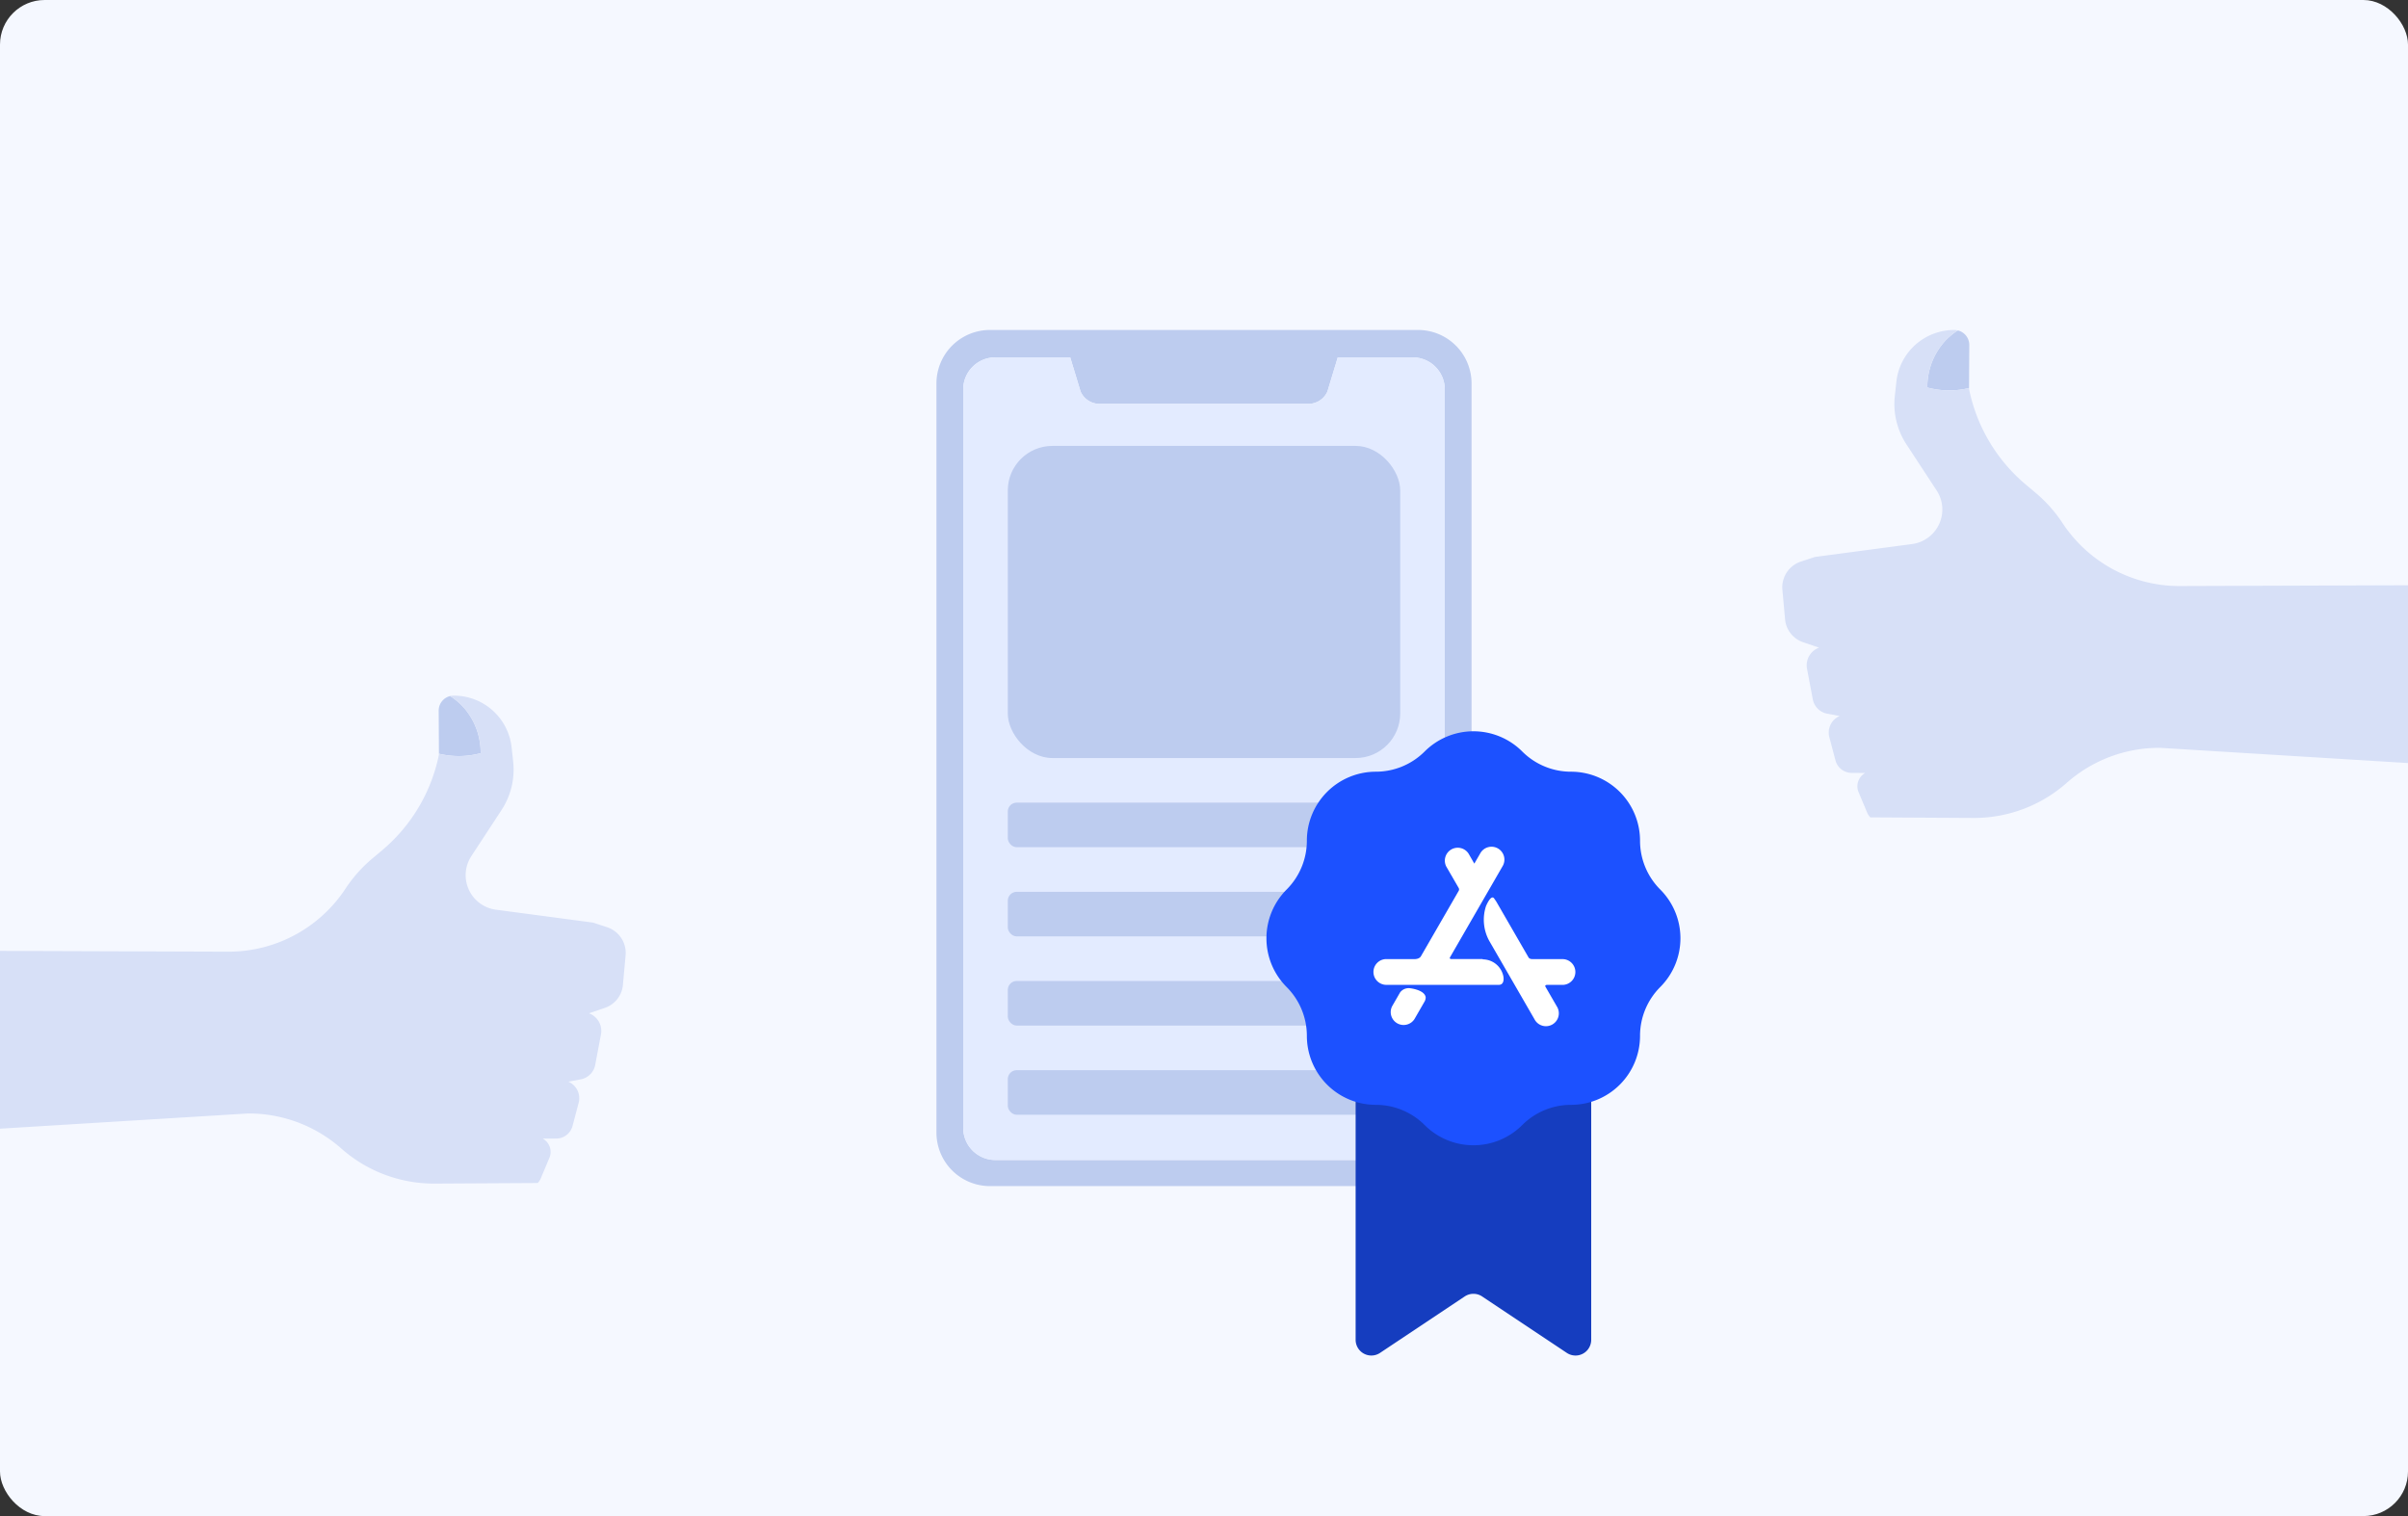
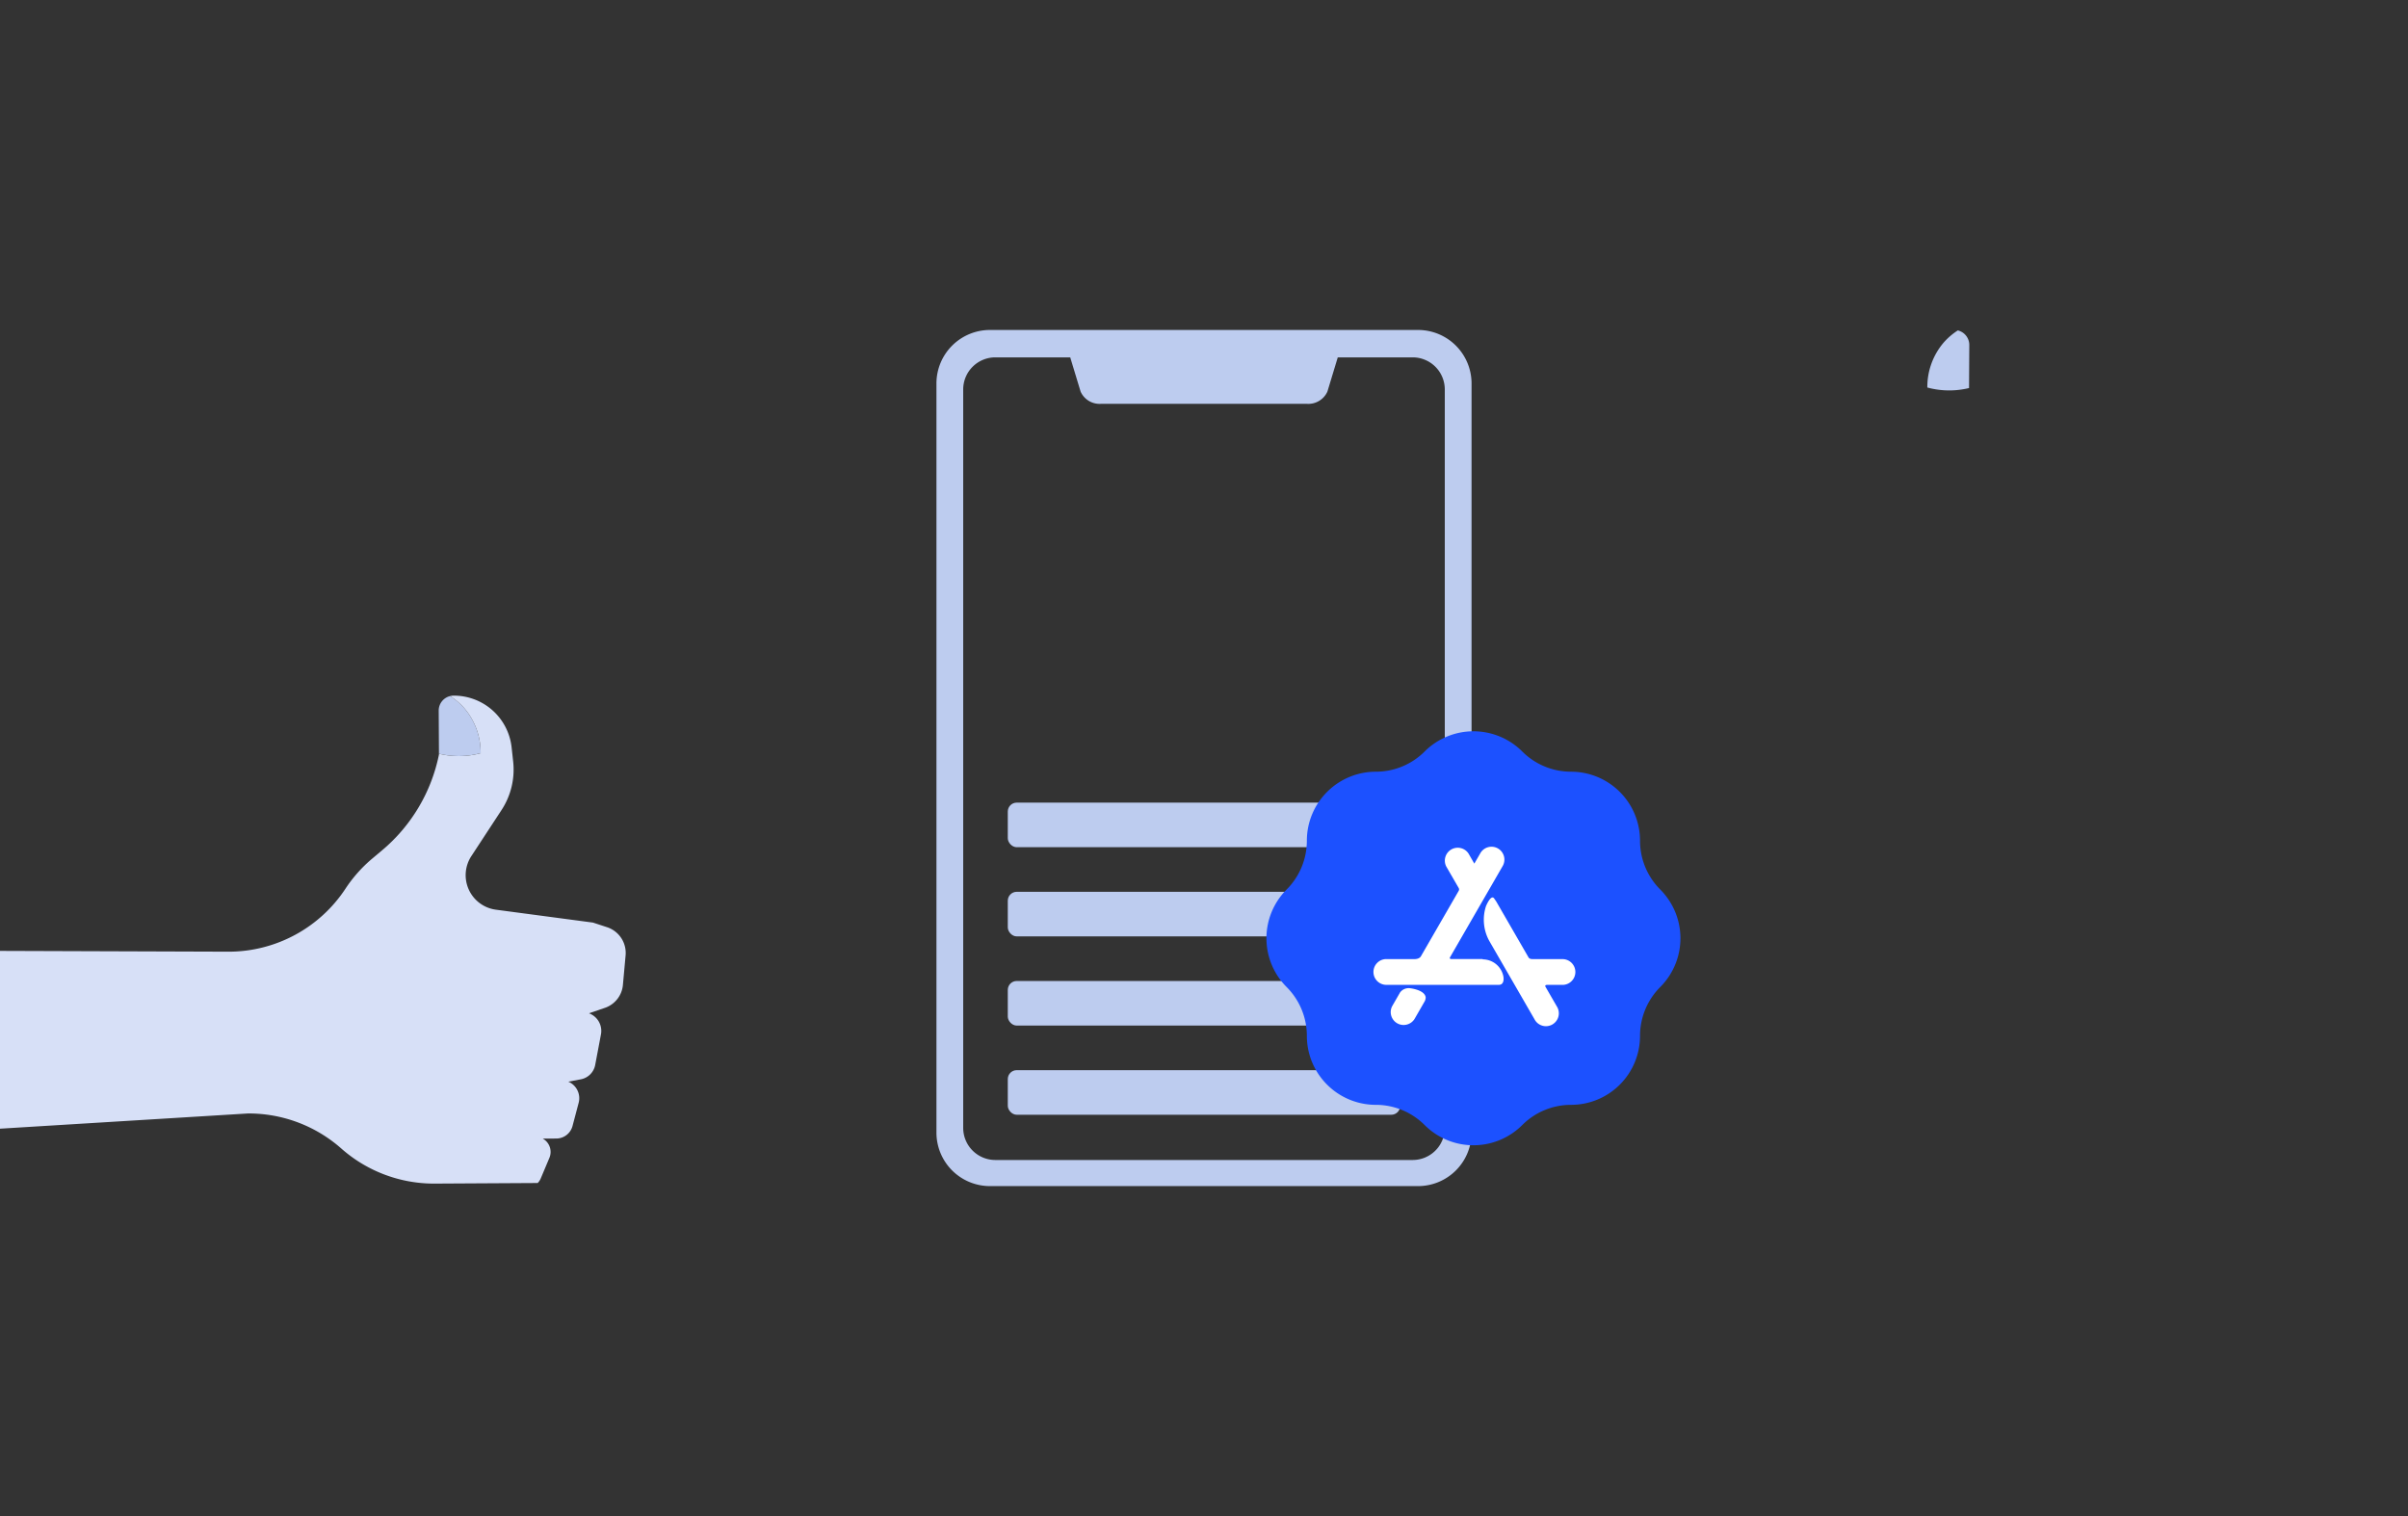
<svg xmlns="http://www.w3.org/2000/svg" width="270" height="170" viewBox="0 0 270 170">
  <rect x="0" y="0" width="270" height="170" fill="#333333" stroke="none" />
  <defs>
    <style>.a{fill:#f5f8ff;}.b{fill:#bdccef;}.c{fill:#e3ebff;}.d{fill:#153dbf;}.e{fill:#1c51ff;}.f{fill:#fff;}.g{clip-path:url(#a);}.h{fill:#d7e0f7;}</style>
    <clipPath id="a">
      <rect class="a" width="270" height="170" rx="5" transform="translate(375 1558)" />
    </clipPath>
  </defs>
  <g transform="translate(-375 -1558)">
-     <rect class="a" width="270" height="170" rx="5" transform="translate(375 1558)" />
    <g transform="translate(-9434.14 -6318.74)">
      <path class="b" d="M9968.14,7913.74h-48a6,6,0,0,0-6,6v84a6,6,0,0,0,6,6h48a6,6,0,0,0,6-6v-84A6,6,0,0,0,9968.14,7913.74Zm3,89.472a3.6,3.6,0,0,1-3.6,3.6h-46.8a3.6,3.6,0,0,1-3.6-3.6v-82.8a3.6,3.6,0,0,1,3.6-3.6h8.4l1.165,3.84a2.333,2.333,0,0,0,2.315,1.368h23.04a2.346,2.346,0,0,0,2.316-1.368l1.163-3.84h8.4a3.6,3.6,0,0,1,3.6,3.6Z" />
-       <path class="c" d="M9970.64,7919.9v82.8a3.6,3.6,0,0,1-3.6,3.6h-46.8a3.6,3.6,0,0,1-3.6-3.6v-82.8a3.6,3.6,0,0,1,3.6-3.6h8.4l1.165,3.84a2.333,2.333,0,0,0,2.315,1.368h23.04a2.346,2.346,0,0,0,2.316-1.368l1.163-3.84h8.4A3.6,3.6,0,0,1,9970.64,7919.9Z" transform="translate(0.5 0.511)" />
    </g>
-     <rect class="b" width="44" height="35" rx="5" transform="translate(488 1608)" />
    <g transform="translate(0 5)">
      <rect class="b" width="44" height="5" rx="1" transform="translate(488 1643)" />
      <rect class="b" width="44" height="5" rx="1" transform="translate(488 1663)" />
      <rect class="b" width="44" height="5" rx="1" transform="translate(488 1653)" />
      <rect class="b" width="44" height="5" rx="1" transform="translate(488 1673)" />
    </g>
-     <path class="d" d="M10116.357,7966.167l-9.492-6.327a1.759,1.759,0,0,0-1.955,0l-9.49,6.327a1.762,1.762,0,0,1-2.74-1.464v-31.931h26.414V7964.7A1.759,1.759,0,0,1,10116.357,7966.167Z" transform="translate(-9565.678 -6256.466)" />
    <path class="e" d="M10115.682,7914.422h0a7.722,7.722,0,0,0,5.469,2.267h0a7.738,7.738,0,0,1,7.738,7.737h0a7.737,7.737,0,0,0,2.264,5.471h0a7.734,7.734,0,0,1,0,10.939h0a7.746,7.746,0,0,0-2.264,5.473h0a7.736,7.736,0,0,1-7.738,7.735h0a7.73,7.73,0,0,0-5.469,2.267h0a7.739,7.739,0,0,1-10.943,0h0a7.744,7.744,0,0,0-5.47-2.267h0a7.735,7.735,0,0,1-7.737-7.735h0a7.753,7.753,0,0,0-2.267-5.473h0a7.734,7.734,0,0,1,0-10.939h0a7.743,7.743,0,0,0,2.267-5.471h0a7.736,7.736,0,0,1,7.737-7.737h0a7.736,7.736,0,0,0,5.47-2.267h0A7.739,7.739,0,0,1,10115.682,7914.422Z" transform="translate(-9569.998 -6272.156)" />
    <path class="f" d="M9986.492,7899.985h0l-1.092,1.895a1.446,1.446,0,0,1-2.5-1.446l.806-1.4.077-.135a1.2,1.2,0,0,1,1.161-.477s1.6.175,1.718,1.008a.969.969,0,0,1-.167.55Zm15.511-4.838h-3.411a.508.508,0,0,1-.375-.147V7895l-3.651-6.321,0,0-.218-.314c-.359-.548-.928.854-.928.854a4.912,4.912,0,0,0,.365,3.88l5.07,8.781a1.446,1.446,0,1,0,2.5-1.445l-1.268-2.194c-.023-.054-.066-.2.192-.2H10002a1.445,1.445,0,0,0,0-2.89Zm-6.626,1.965s.182.925-.521.925H9982.25a1.445,1.445,0,1,1,0-2.89h3.242c.521-.031.646-.333.646-.333v0l4.231-7.328h0a.323.323,0,0,0,0-.3l-1.4-2.419a1.446,1.446,0,0,1,2.5-1.446l.646,1.122.648-1.119a1.445,1.445,0,1,1,2.5,1.445l-5.886,10.2c-.027.063-.033.16.159.177h3.517v.034A2.363,2.363,0,0,1,9995.377,7897.112Z" transform="translate(-9451.805 -6229.604)" />
    <g class="g">
      <g transform="translate(-9456.091 -6132.304)">
        <path class="b" d="M9941.365,7774.78a7.66,7.66,0,0,0-1.789-4.99,7.484,7.484,0,0,0-1.63-1.413,1.676,1.676,0,0,0-1.286,1.638l.027,4.824A9.392,9.392,0,0,0,9941.365,7774.78Z" transform="translate(-56.38 -0.023)" />
        <path class="h" d="M9892.688,7820.147a1.71,1.71,0,0,0-.737-2.169l1.559-.009a1.889,1.889,0,0,0,1.787-1.446l.669-2.53a2.016,2.016,0,0,0-1.153-2.4h0l1.437-.27a2.025,2.025,0,0,0,1.586-1.646l.632-3.351a2.106,2.106,0,0,0-1.34-2.4l1.843-.628a3,3,0,0,0,1.969-2.594l.292-3.214a3.042,3.042,0,0,0-2-3.192l-1.652-.542-10.884-1.446a3.905,3.905,0,0,1-2.753-6.011l3.387-5.17a8.276,8.276,0,0,0,1.3-5.436c-.055-.5-.114-1.04-.174-1.586a6.508,6.508,0,0,0-6.506-5.8,1.644,1.644,0,0,0-.383.05,7.5,7.5,0,0,1,1.63,1.413,7.661,7.661,0,0,1,1.789,4.99,9.392,9.392,0,0,1-4.678.059v.1h0a18.905,18.905,0,0,1-6.368,10.726l-1.1.925a15.688,15.688,0,0,0-3.013,3.385,15.692,15.692,0,0,1-13.017,7.063l-100.72-.345.143,24.787,102.654-6.3a15.677,15.677,0,0,1,10.474,3.931,15.682,15.682,0,0,0,10.475,3.932l11.544-.066a1.655,1.655,0,0,0,.342-.512Z" />
      </g>
      <g transform="translate(569.999 1595)">
        <path class="b" d="M9936.66,7774.78a7.66,7.66,0,0,1,1.789-4.99,7.484,7.484,0,0,1,1.63-1.413,1.676,1.676,0,0,1,1.286,1.638l-.027,4.824A9.392,9.392,0,0,1,9936.66,7774.78Z" transform="translate(-9915.555 -7768.327)" />
-         <path class="h" d="M9764.646,7820.147a1.71,1.71,0,0,1,.737-2.169l-1.559-.009a1.889,1.889,0,0,1-1.787-1.446l-.669-2.53a2.016,2.016,0,0,1,1.153-2.4h0l-1.437-.27a2.025,2.025,0,0,1-1.586-1.646l-.632-3.351a2.106,2.106,0,0,1,1.34-2.4l-1.843-.628a3,3,0,0,1-1.969-2.594l-.292-3.214a3.042,3.042,0,0,1,2-3.192l1.652-.542,10.884-1.446a3.905,3.905,0,0,0,2.753-6.011l-3.387-5.17a8.276,8.276,0,0,1-1.3-5.436c.055-.5.114-1.04.174-1.586a6.508,6.508,0,0,1,6.506-5.8,1.644,1.644,0,0,1,.383.05,7.5,7.5,0,0,0-1.63,1.413,7.661,7.661,0,0,0-1.789,4.99,9.392,9.392,0,0,0,4.678.059v.1h0a18.905,18.905,0,0,0,6.368,10.726l1.1.925a15.688,15.688,0,0,1,3.013,3.385,15.692,15.692,0,0,0,13.017,7.063l100.72-.345-.143,24.787-102.654-6.3a15.677,15.677,0,0,0-10.474,3.931,15.682,15.682,0,0,1-10.475,3.932l-11.544-.066a1.655,1.655,0,0,1-.342-.512Z" transform="translate(-9751.243 -7768.304)" />
      </g>
    </g>
  </g>
</svg>